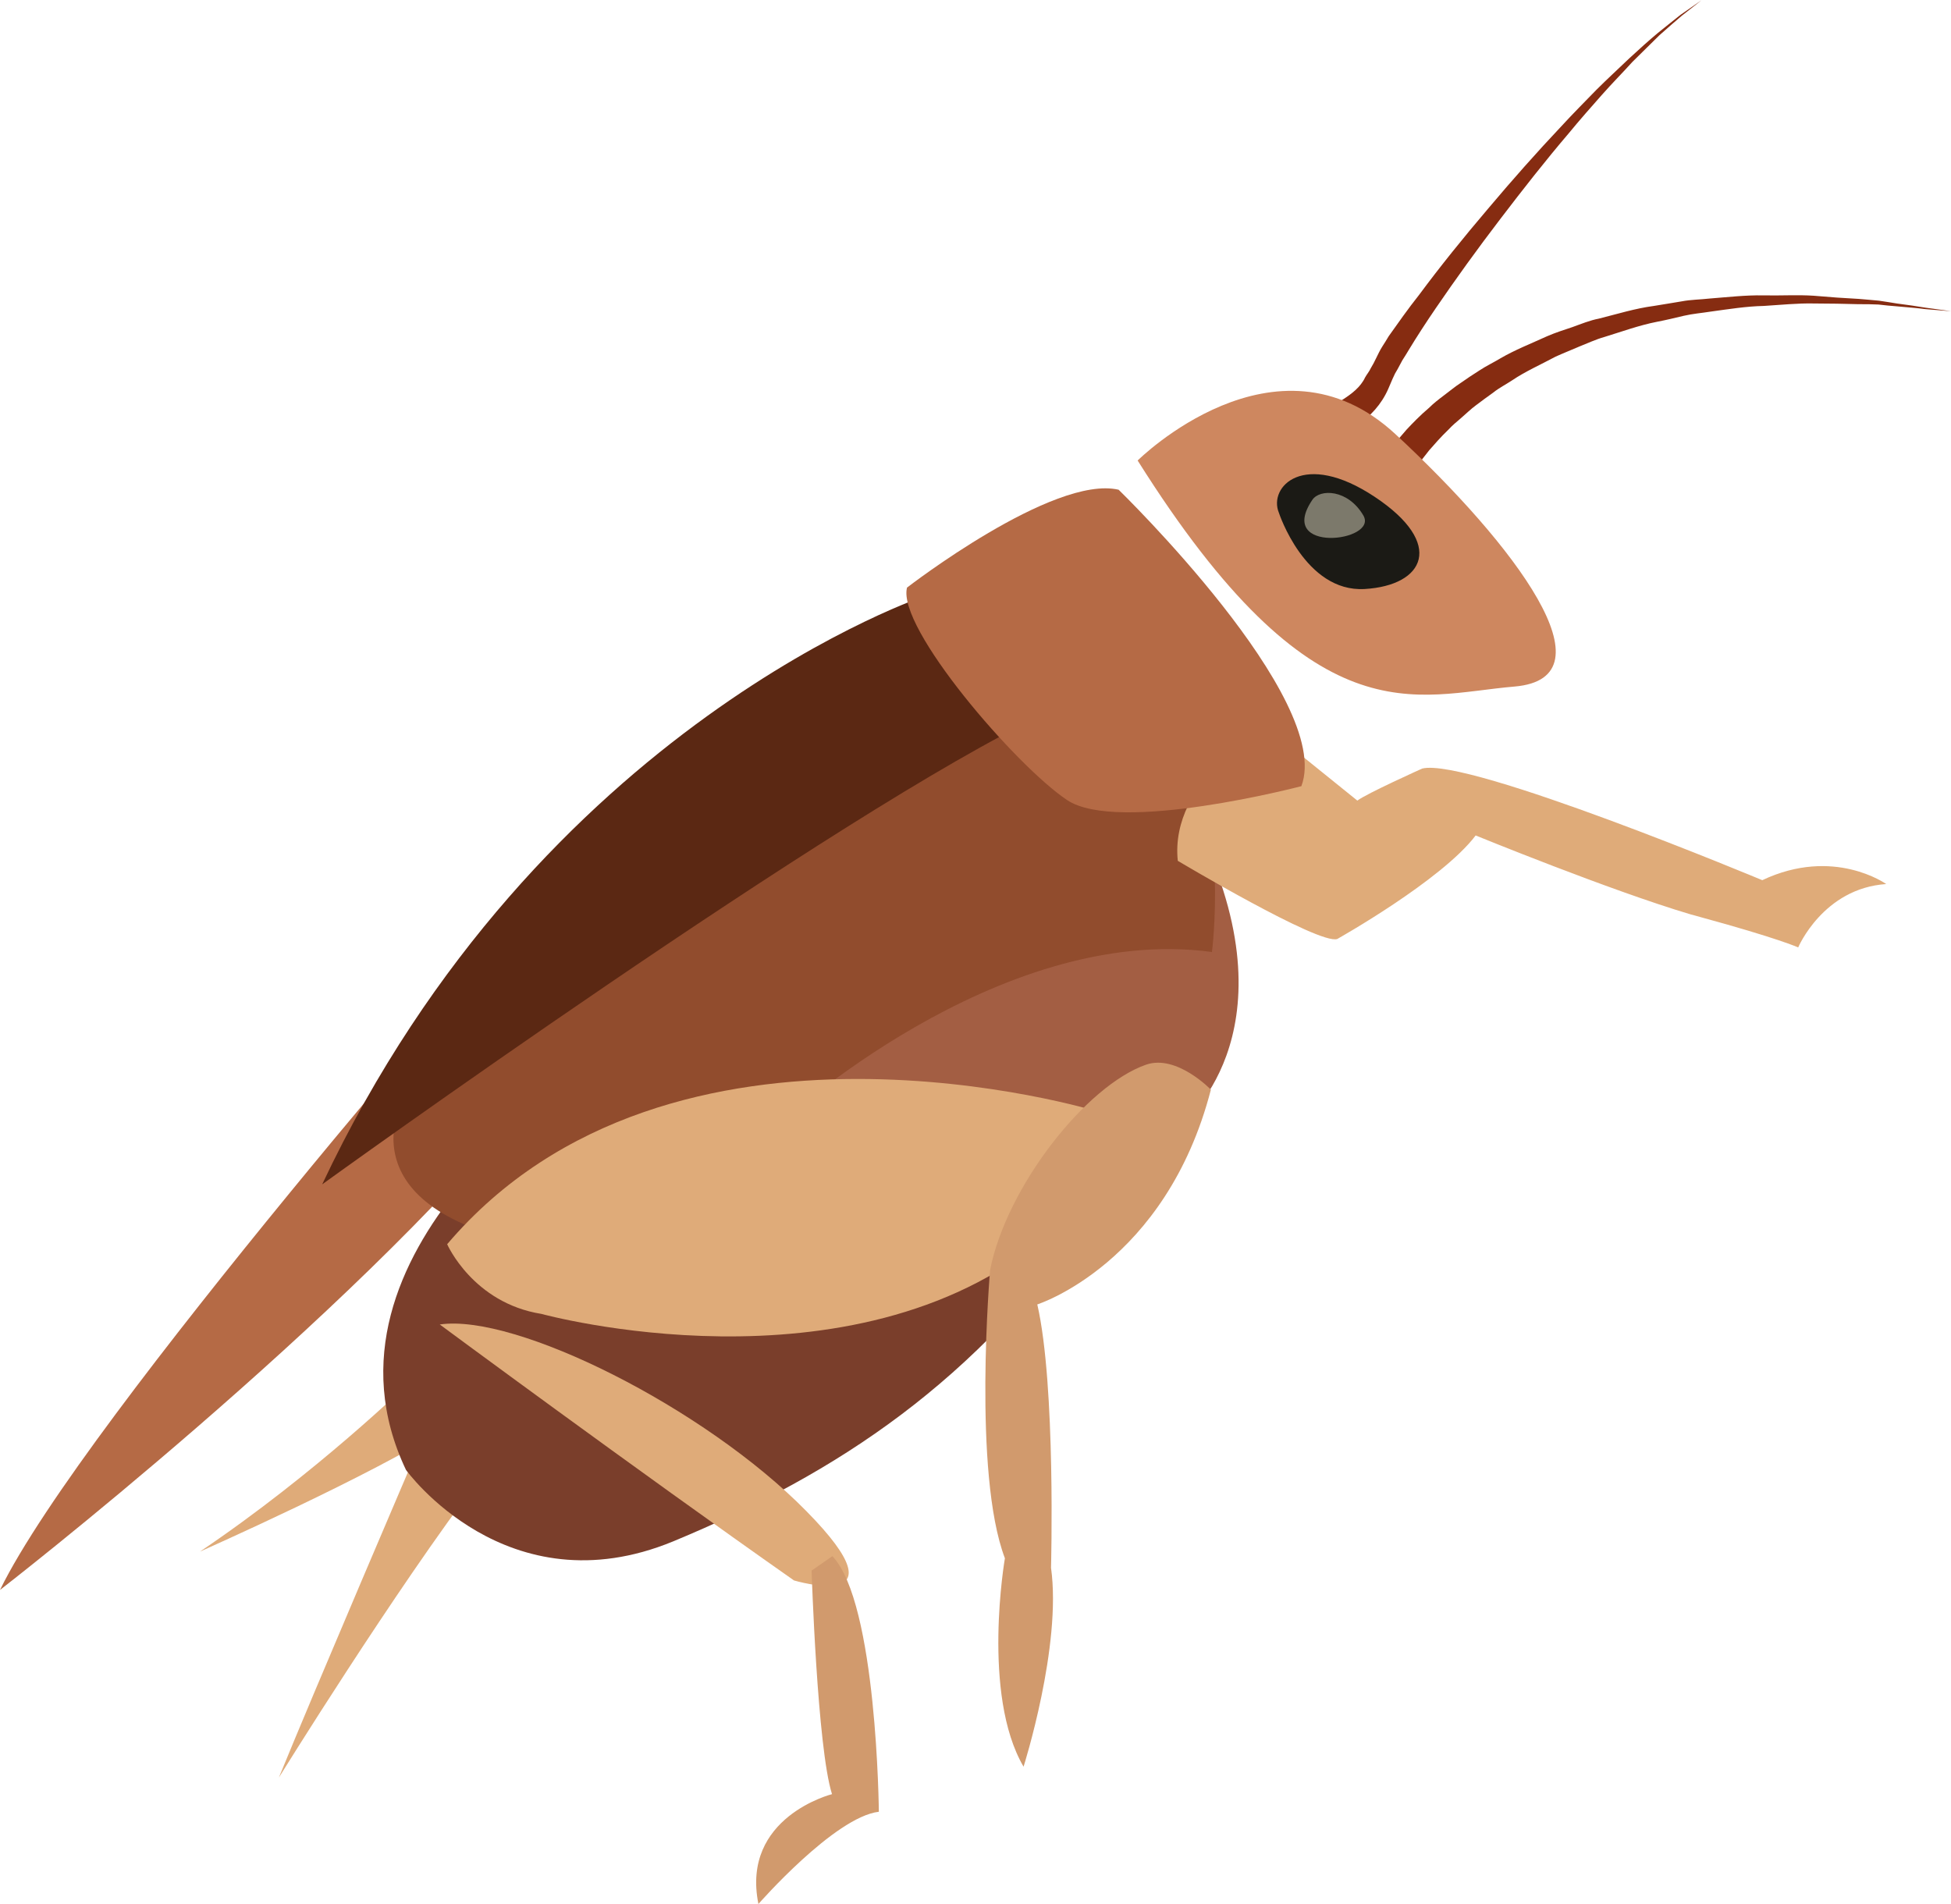
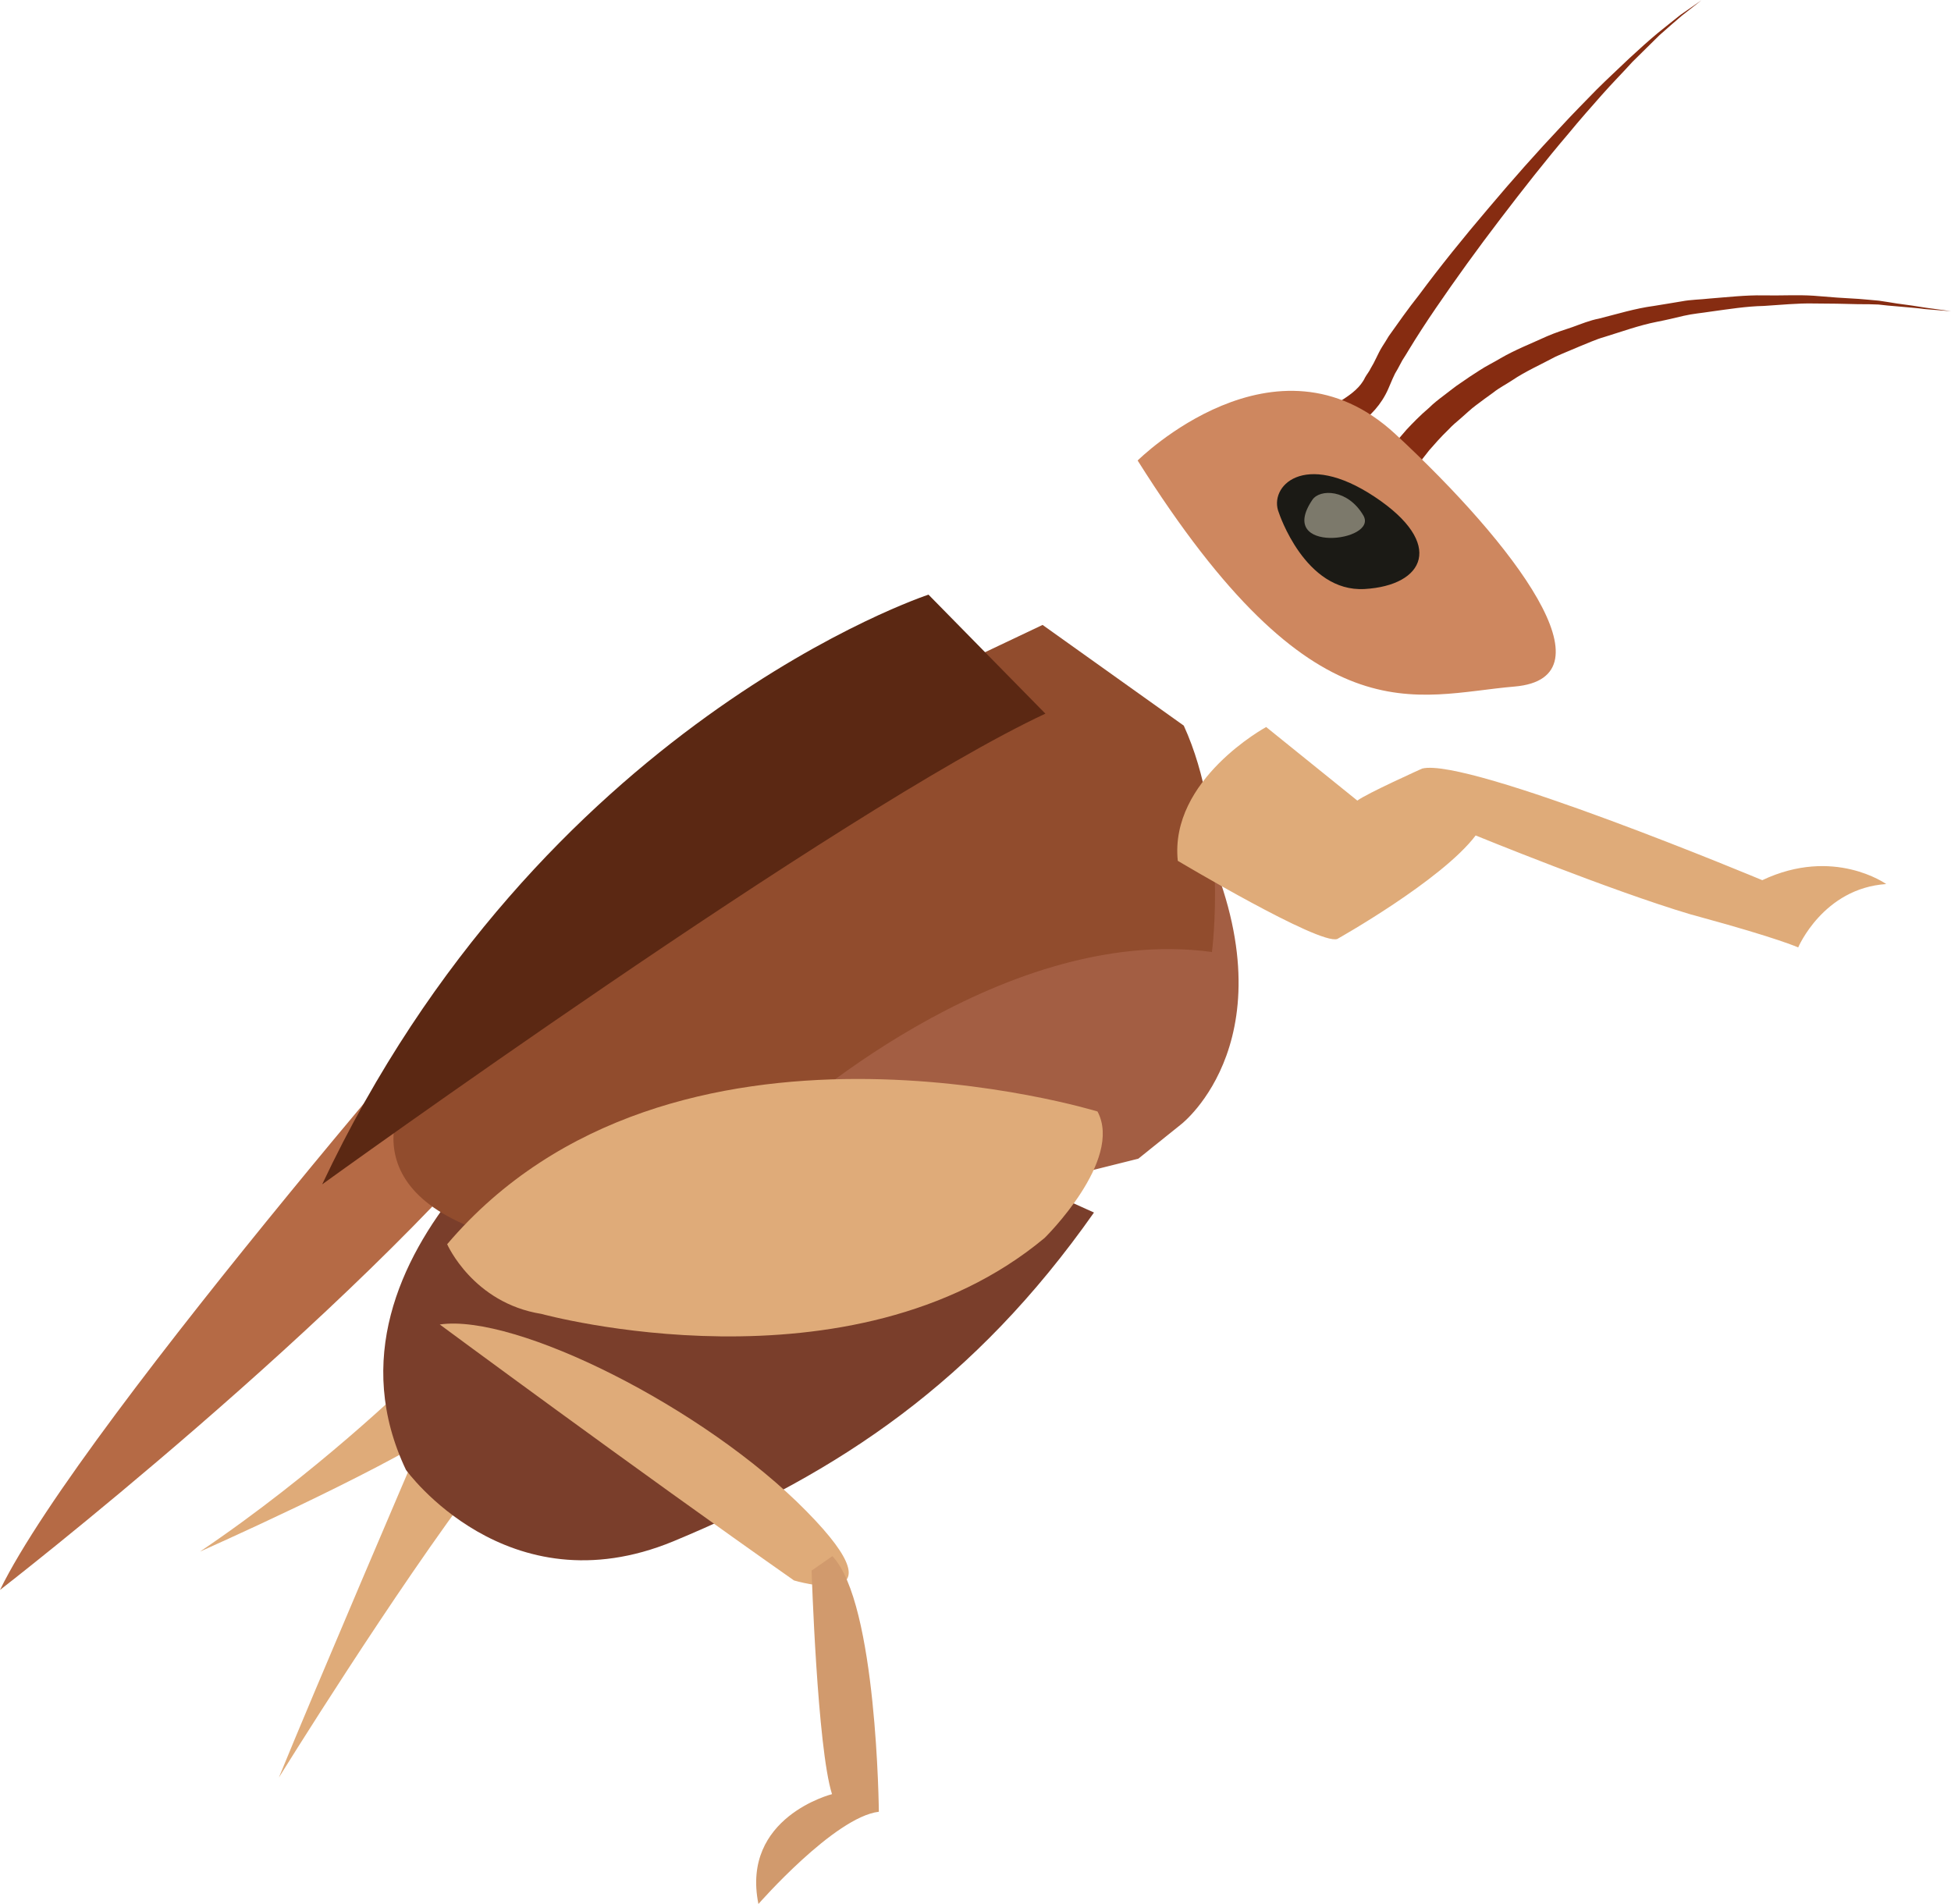
<svg xmlns="http://www.w3.org/2000/svg" id="svg44" viewBox="0 0 5541 5408" style="clip-rule:evenodd;fill-rule:evenodd;image-rendering:optimizeQuality;shape-rendering:geometricPrecision;text-rendering:geometricPrecision" version="1.1" height="54.08mm" width="55.41mm" xml:space="preserve">
  <defs id="defs4">
    <style id="style2" type="text/css">
   
    .fil7 {fill:#1B1A15;fill-rule:nonzero}
    .fil8 {fill:#5B2813;fill-rule:nonzero}
    .fil4 {fill:#7A3E2B;fill-rule:nonzero}
    .fil10 {fill:#7C796B;fill-rule:nonzero}
    .fil1 {fill:#862C11;fill-rule:nonzero}
    .fil6 {fill:#914C2D;fill-rule:nonzero}
    .fil3 {fill:#A35E43;fill-rule:nonzero}
    .fil2 {fill:#B56A45;fill-rule:nonzero}
    .fil5 {fill:#CE875F;fill-rule:nonzero}
    .fil9 {fill:#D19A6D;fill-rule:nonzero}
    .fil0 {fill:#DFAB79;fill-rule:nonzero}
   
  </style>
  </defs>
  <g transform="translate(-7721,-11792)" id="Vrstva_x0020_1">
    <path style="fill:#dfab79;fill-rule:nonzero" id="path7" d="m 8905,15914 c 0,0 -293,684 -392,927 0,0 331,-535 572,-851 z" class="fil0" />
    <path style="fill:#862c11;fill-rule:nonzero" id="path9" d="m 11410,12974 c 0,0 4,-1 15,-3 11,-2 27,-6 46,-13 19,-7 42,-17 65,-32 23,-15 49,-34 62,-62 5,-9 12,-17 16,-26 l 8,-14 8,-16 c 5,-10 10,-21 17,-32 6,-9 12,-19 18,-29 27,-38 55,-78 86,-117 60,-81 127,-164 196,-245 69,-82 140,-162 208,-234 34,-37 68,-71 100,-104 32,-32 64,-61 93,-89 29,-27 56,-51 81,-72 25,-20 47,-38 65,-52 38,-26 60,-42 60,-42 0,0 -21,17 -57,45 -18,15 -39,34 -63,55 -23,23 -49,48 -77,76 -27,30 -57,60 -87,94 -30,34 -62,70 -94,109 -64,75 -130,159 -194,243 -65,85 -127,171 -183,253 -28,41 -54,81 -77,119 -6,10 -12,20 -18,29 -5,9 -9,17 -14,26 l -7,12 -7,15 c -4,9 -8,19 -12,28 -20,46 -52,78 -82,99 -29,22 -57,36 -81,46 -23,9 -42,15 -55,19 -13,4 -22,5 -21,5 z" class="fil1" />
    <path style="fill:#862c11;fill-rule:nonzero" id="path11" d="m 11666,13074 c 0,0 3,-5 12,-17 9,-12 22,-26 38,-45 17,-18 38,-40 64,-62 12,-12 26,-23 42,-35 15,-11 30,-24 47,-35 17,-12 35,-24 54,-36 18,-12 39,-22 59,-34 41,-24 87,-42 133,-63 23,-10 48,-18 72,-26 25,-9 49,-19 75,-24 52,-13 103,-29 156,-36 27,-4 53,-9 79,-13 26,-5 53,-5 79,-8 52,-4 103,-10 153,-9 50,1 98,-2 143,1 46,4 88,7 128,9 20,2 39,3 57,5 18,3 35,5 51,8 31,4 59,8 82,12 46,6 72,10 72,10 0,0 -27,-2 -73,-6 -22,-3 -50,-5 -82,-8 -16,-1 -33,-3 -51,-5 -18,-1 -37,-1 -57,-1 -39,-1 -82,-2 -127,-2 -45,-1 -93,4 -142,7 -49,1 -99,9 -150,16 -25,4 -51,6 -77,12 -25,6 -50,12 -76,17 -51,10 -100,28 -149,43 -25,7 -48,18 -71,27 -23,10 -46,19 -68,29 -43,23 -86,42 -123,67 -18,12 -38,22 -54,35 -17,12 -33,24 -49,36 -15,11 -28,24 -42,36 -13,11 -26,22 -36,33 -23,22 -40,42 -55,59 -13,17 -25,31 -30,40 -6,8 -9,14 -9,14 z" class="fil1" />
    <path style="fill:#dfab79;fill-rule:nonzero" id="path13" d="m 8883,15719 c 0,0 -263,257 -594,480 0,0 501,-222 694,-350 z" class="fil0" />
    <path style="fill:#b56a45;fill-rule:nonzero" id="path15" d="m 9184,14423 c 0,0 -1226,1399 -1463,1885 0,0 997,-772 1495,-1389 z" class="fil2" />
    <path style="fill:#a35e43;fill-rule:nonzero" id="path17" d="m 11076,14985 c 0,0 322,-249 60,-815 l -494,12 -527,417 -172,439 447,186 564,-141 z" class="fil3" />
    <path style="fill:#7a3e2b;fill-rule:nonzero" id="path19" d="m 9397,14831 c 0,0 -819,513 -523,1136 0,0 286,398 759,203 472,-196 857,-453 1195,-934 l -326,-147 z" class="fil4" />
    <path style="fill:#ce875f;fill-rule:nonzero" id="path21" d="m 10952,13100 c 0,0 392,-390 732,-75 340,315 623,692 339,717 -285,24 -568,158 -1071,-642 z" class="fil5" />
    <path style="fill:#914c2d;fill-rule:nonzero" id="path23" d="m 8899,14849 c 0,0 -218,285 173,434 l 864,-299 c 0,0 616,-571 1227,-488 0,0 48,-363 -80,-643 l -401,-286 -626,297 -944,716 z" class="fil6" />
    <path style="fill:#1b1a15;fill-rule:nonzero" id="path25" d="m 11353,13248 c 0,0 74,227 244,217 169,-10 230,-128 28,-262 -202,-134 -302,-28 -272,45 z" class="fil7" />
    <path style="fill:#5b2813;fill-rule:nonzero" id="path27" d="m 10358,13481 c 0,0 -1103,362 -1722,1675 0,0 1478,-1068 2054,-1337 z" class="fil8" />
    <path style="fill:#dfab79;fill-rule:nonzero" id="path29" d="m 11066,14237 c 0,0 402,240 453,222 0,0 296,-166 393,-294 0,0 384,157 610,224 10,3 20,5 29,8 220,60 277,86 277,86 0,0 71,-168 250,-180 0,0 -149,-107 -352,-11 0,0 -837,-350 -966,-317 0,0 -160,72 -184,91 l -259,-209 c 0,0 -275,149 -251,380 z" class="fil0" />
-     <path style="fill:#b56a45;fill-rule:nonzero" id="path31" d="m 10297,13461 c 0,0 415,-321 601,-278 0,0 612,595 519,842 0,0 -522,137 -666,39 -145,-97 -483,-489 -454,-603 z" class="fil2" />
    <path style="fill:#dfab79;fill-rule:nonzero" id="path33" d="m 10838,14949 c 0,0 -1210,-372 -1847,377 0,0 73,167 268,198 0,0 880,242 1429,-216 0,0 224,-220 150,-359 z" class="fil0" />
    <path style="fill:#dfab79;fill-rule:nonzero" id="path35" d="m 8970,15554 c 0,0 553,409 1006,727 0,0 325,97 35,-197 -289,-294 -826,-562 -1041,-530 z" class="fil0" />
-     <path style="fill:#d19a6d;fill-rule:nonzero" id="path37" d="m 10976,14816 c -170,59 -396,346 -443,583 0,0 -50,577 42,819 0,0 -67,387 53,592 0,0 109,-343 78,-565 0,0 14,-518 -39,-748 0,0 365,-116 493,-610 0,0 -97,-101 -184,-71 z" class="fil9" />
    <path style="fill:#d19a6d;fill-rule:nonzero" id="path39" d="m 10026,16253 c 0,0 16,503 58,635 0,0 -259,65 -209,312 0,0 216,-247 342,-262 0,0 -5,-593 -132,-726 z" class="fil9" />
    <path style="fill:#7c796b;fill-rule:nonzero" id="path41" d="m 11448,13212 c 21,-32 101,-31 145,44 44,75 -249,110 -145,-44 z" class="fil10" />
  </g>
</svg>